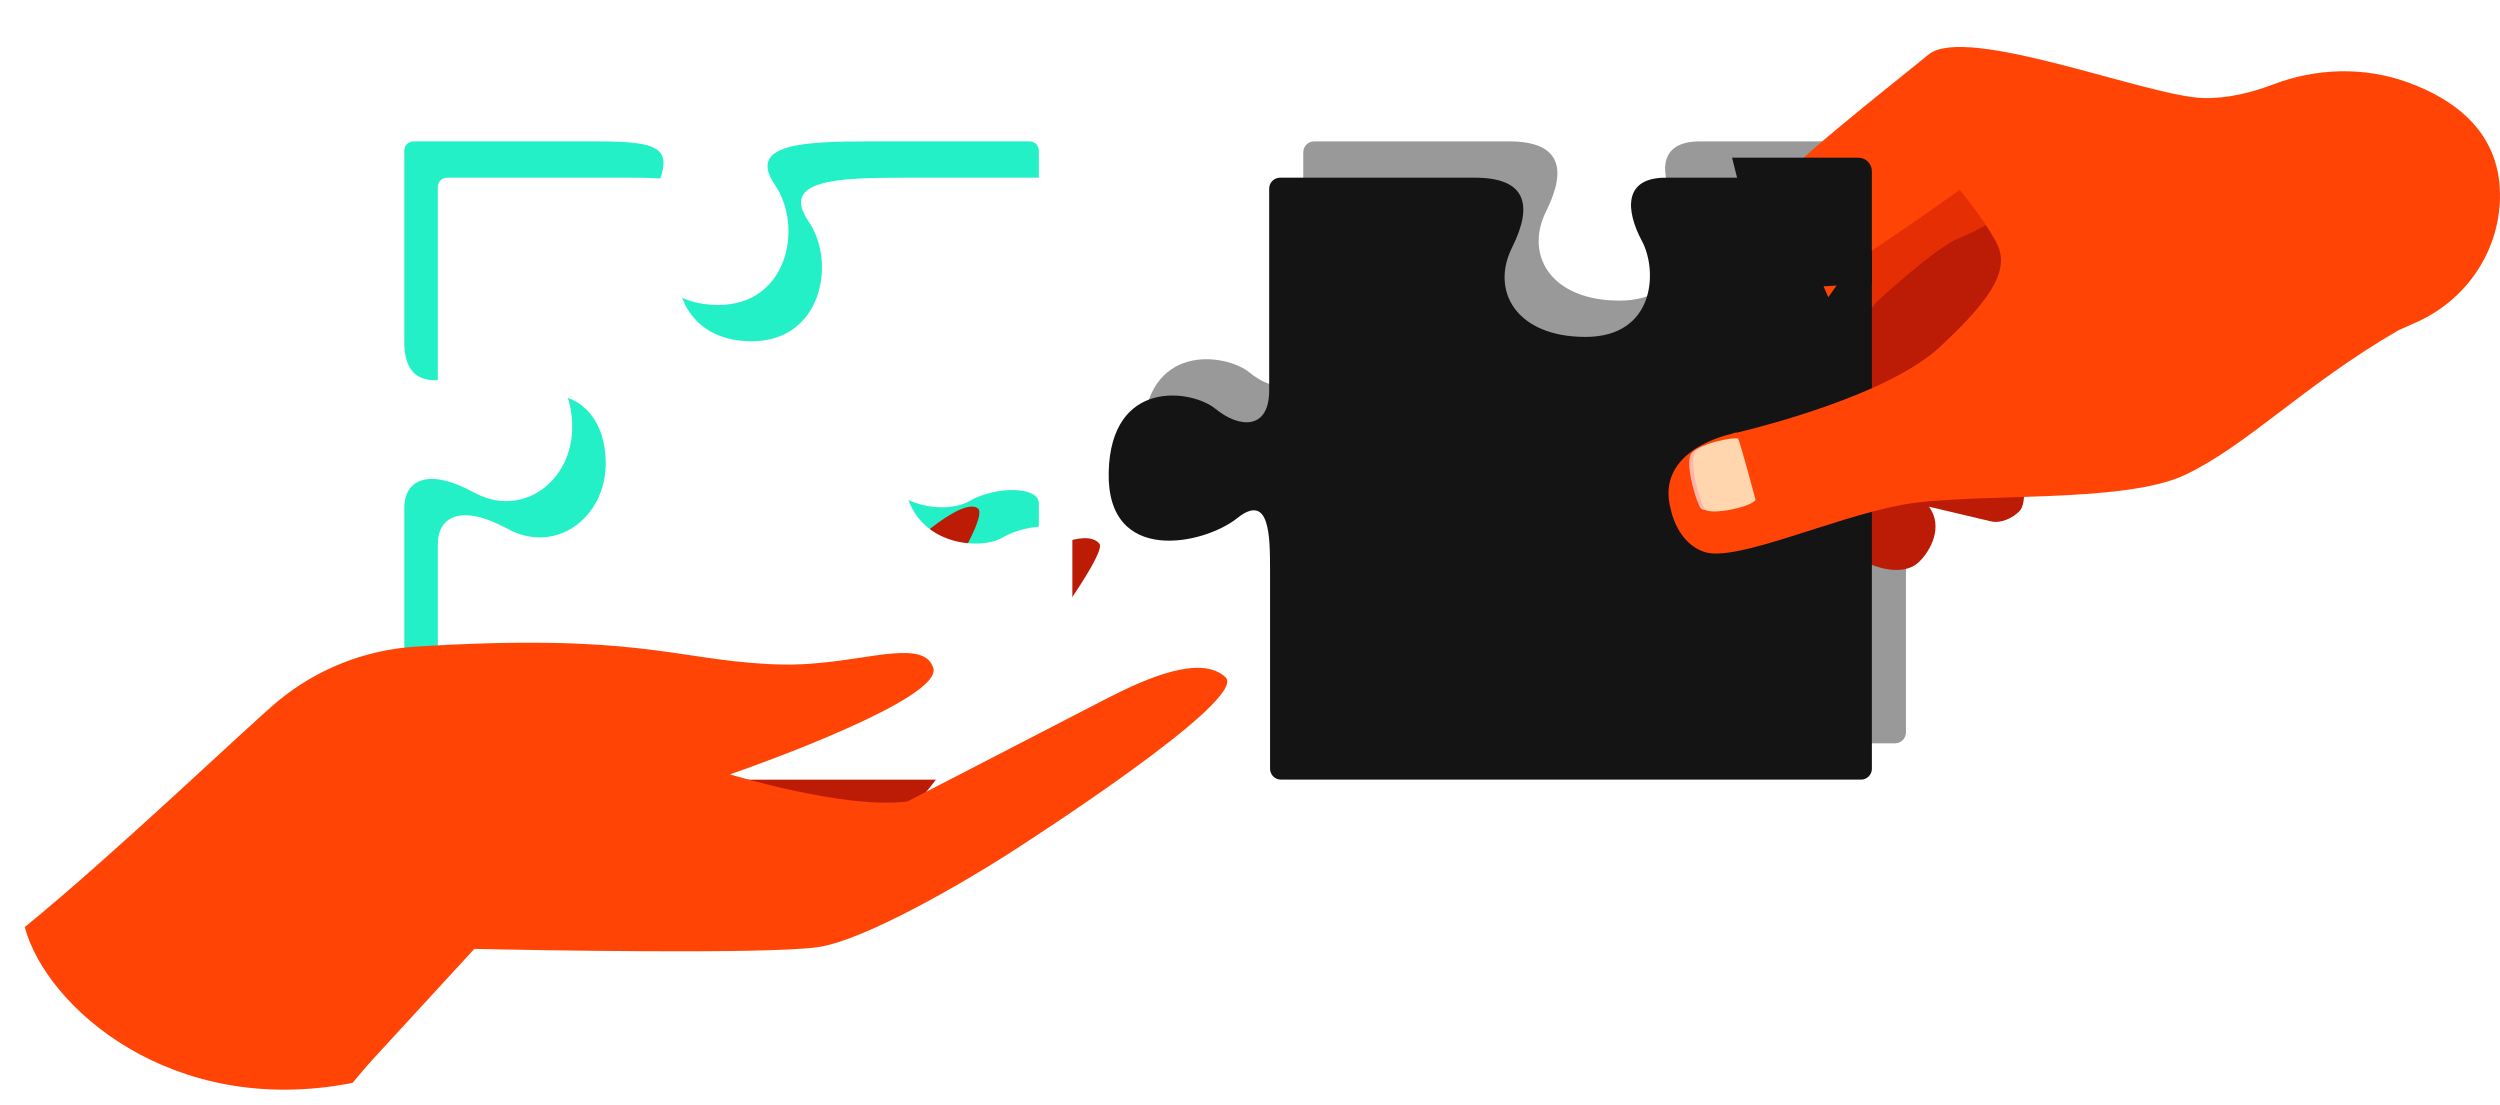
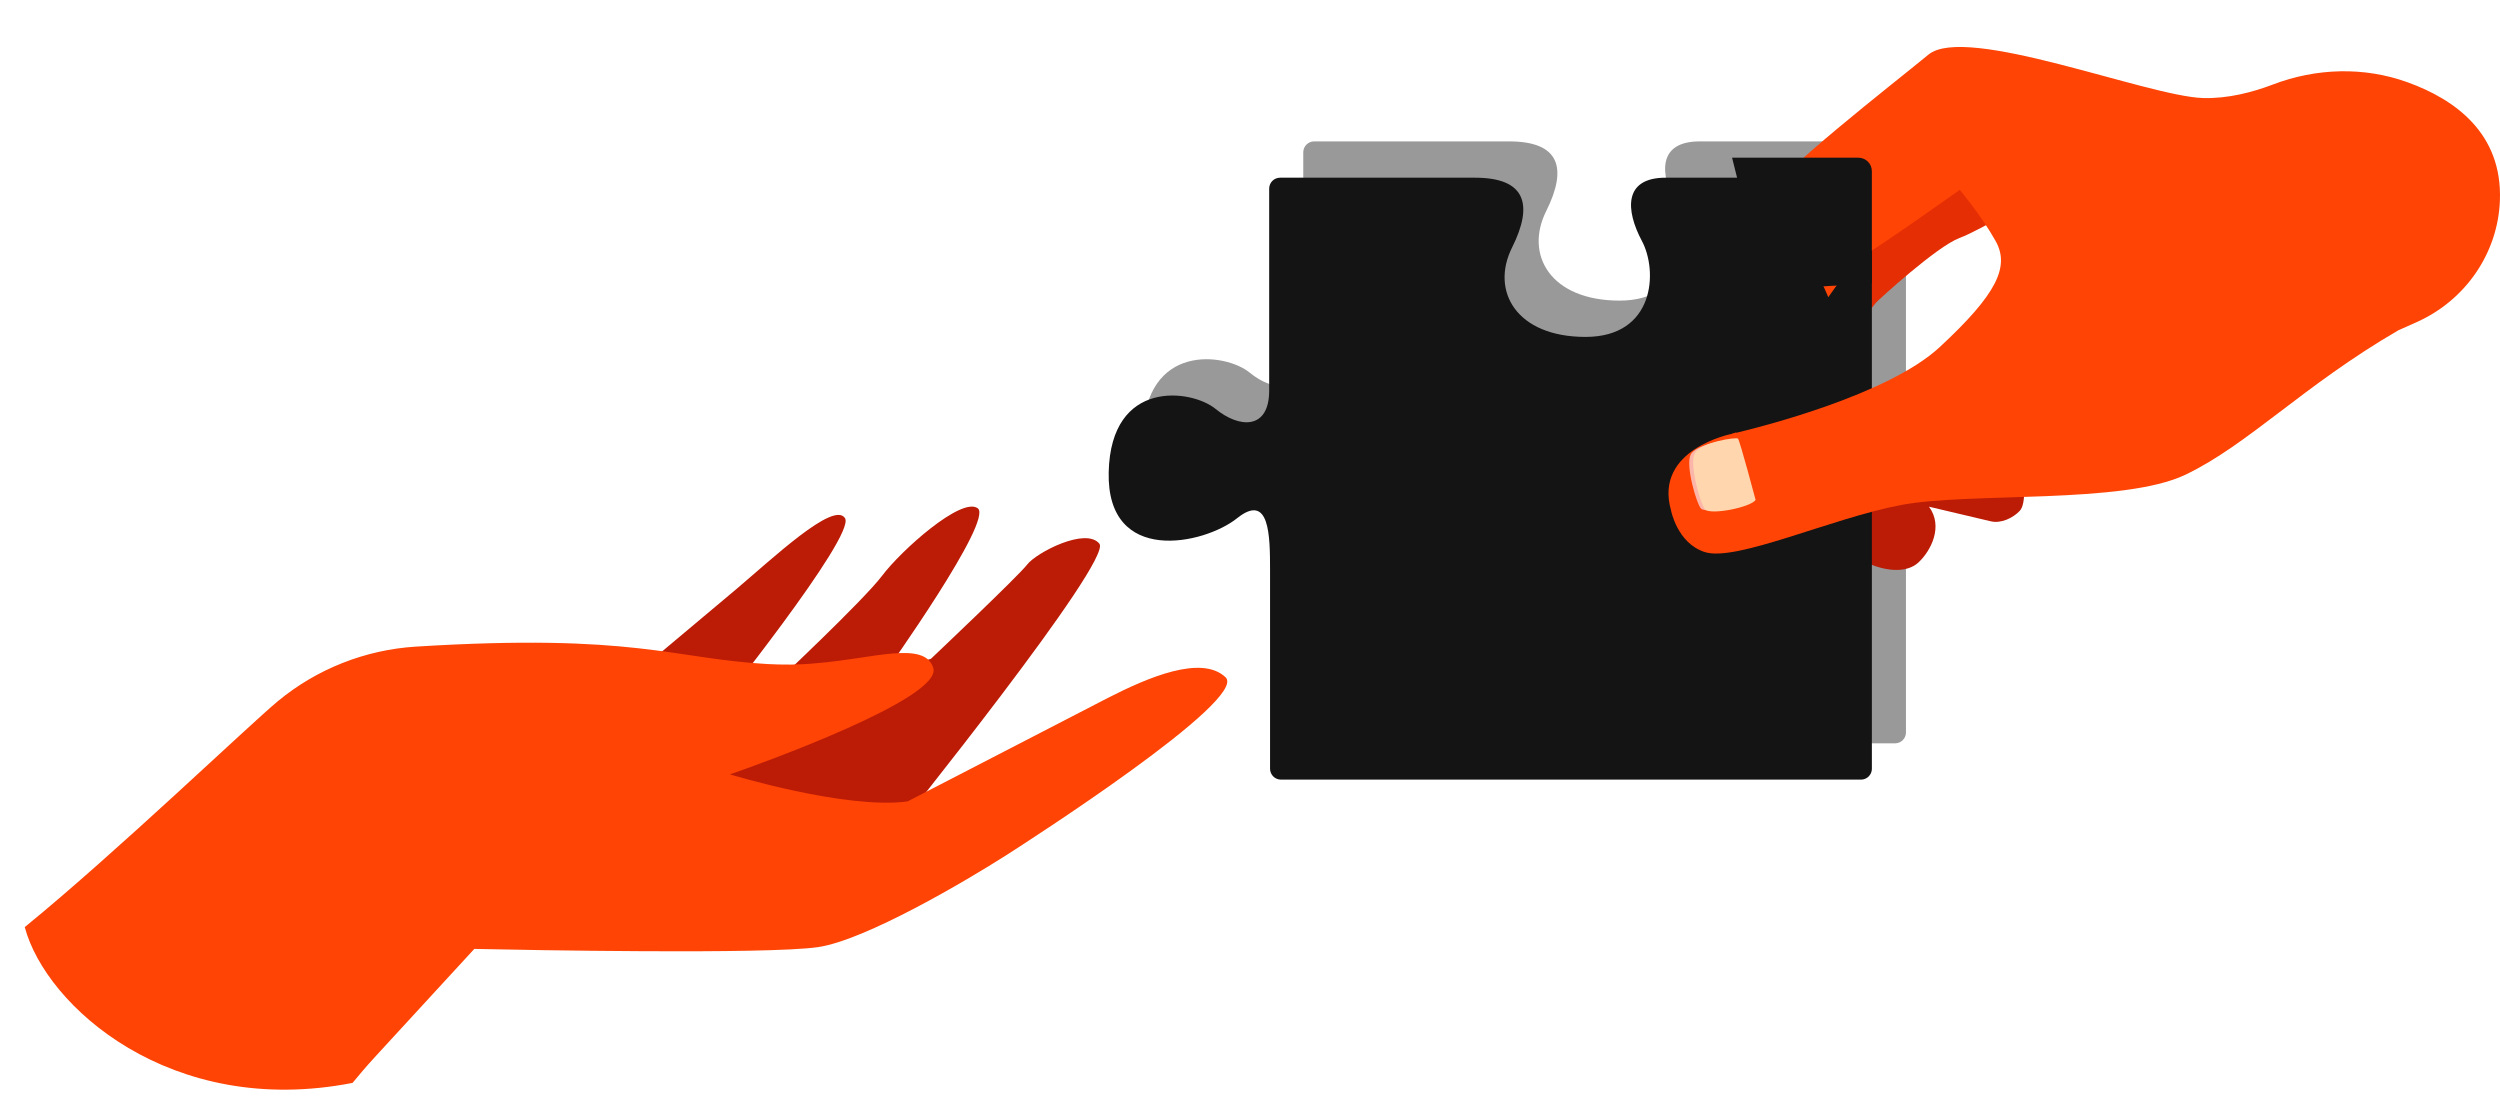
<svg xmlns="http://www.w3.org/2000/svg" width="500" height="221" viewBox="0 0 500 221" fill="none">
  <g clip-path="url(#clip0_587_23052)">
    <g filter="url(#filter0_d_587_23052)">
-       <path d="M205.927 144.667C206.945 144.667 207.769 143.843 207.769 142.825V96.686C207.769 93.196 199.047 93.196 193.813 96.25C188.579 99.304 172.255 97.451 174.189 80.111C176.396 60.298 195.096 66.332 199.919 71.823C202.754 75.051 207.769 72.696 207.769 64.845V26.121C207.769 25.103 206.945 24.279 205.927 24.279H174.189C160.669 24.279 149.33 24.715 154.999 33.002C160.669 41.289 157.616 56.993 143.66 56.993C129.704 56.993 126.215 44.343 130.576 35.183C134.938 26.024 133.193 24.279 119.674 24.279H82.701C81.683 24.279 80.859 25.103 80.859 26.121V64.409C80.859 73.569 87.4 73.569 96.996 69.208C106.59 64.845 114.441 70.516 114.441 81.421C114.441 92.326 104.411 99.742 94.817 94.507C85.223 89.272 80.861 92.326 80.861 97.561V142.827C80.861 143.845 81.685 144.669 82.703 144.669H205.929L205.927 144.667Z" fill="#23F0C7" />
-     </g>
+       </g>
    <g filter="url(#filter1_d_587_23052)">
      <path d="M381.191 142.486V26.46C381.191 25.256 380.214 24.279 379.01 24.279H339.941C331.476 24.279 331.94 30.821 335.197 36.928C338.453 43.036 337.729 56.122 323.917 56.122C310.105 56.122 304.871 46.962 309.232 38.237C313.594 29.514 311.849 24.279 301.819 24.279H262.832C261.628 24.279 260.652 25.256 260.652 26.46V66.854C260.652 74.705 254.719 74.441 249.923 70.515C245.125 66.588 228.99 64.407 228.554 83.165C228.118 101.922 247.676 97.631 254.218 92.396C260.759 87.161 260.828 95.891 260.828 102.792V142.485C260.828 143.689 261.804 144.666 263.008 144.666H379.013C380.218 144.666 381.194 143.689 381.194 142.485L381.191 142.486Z" fill="#999999" />
    </g>
    <path d="M205.446 112.898C207.263 110.535 217.158 105.374 219.88 108.742C222.603 112.11 178.976 166.283 178.976 166.283C178.976 166.283 144.75 171.802 143.985 171.403C143.22 171.004 120.478 164.206 120.178 163.66C119.879 163.114 122.733 138.409 122.733 138.409C122.733 138.409 139.849 124.065 147.135 117.932C154.421 111.799 166.743 100.116 169.001 103.629C171.258 107.142 142.463 142.953 142.463 142.953L154.767 136.906C154.767 136.906 172.659 120.142 176.452 115.108C180.245 110.076 192.282 99.311 195.543 101.647C198.805 103.981 177.129 134.352 177.129 134.352L186.177 131.768C186.177 131.768 203.632 115.262 205.448 112.898H205.446Z" fill="#BC1B06" />
    <g filter="url(#filter2_d_587_23052)">
-       <path d="M212.628 151.928C213.646 151.928 214.47 151.104 214.47 150.086V103.947C214.47 100.457 205.748 100.457 200.514 103.51C195.28 106.564 178.957 104.712 180.89 87.371C183.098 67.558 201.798 73.592 206.621 79.084C209.455 82.312 214.47 79.956 214.47 72.105V33.381C214.47 32.363 213.646 31.539 212.628 31.539H180.89C167.37 31.539 156.031 31.975 161.7 40.262C167.37 48.549 164.317 64.253 150.361 64.253C136.405 64.253 132.916 51.603 137.277 42.444C141.639 33.284 139.895 31.539 126.375 31.539H89.402C88.384 31.539 87.561 32.363 87.561 33.381V71.669C87.561 80.829 94.101 80.829 103.697 76.468C113.291 72.105 121.143 77.777 121.143 88.681C121.143 99.586 111.112 107.002 101.518 101.767C91.924 96.532 87.562 99.586 87.562 104.821V150.088C87.562 151.105 88.386 151.93 89.404 151.93H212.63L212.628 151.928Z" fill="white" />
-     </g>
-     <path d="M359.78 103.974C359.78 103.974 380.19 77.168 380.806 76.511C381.42 75.854 392.996 65.269 397.474 63.605C401.953 61.939 414.663 54.262 414.804 53.779C414.946 53.296 401.367 37.842 400.43 38.352C399.493 38.862 378.132 54.158 378.132 54.158L364.883 71.644L347.883 95.785L352.076 99.701L359.782 103.974H359.78Z" fill="#BC1B06" />
+       </g>
    <path d="M351.469 105.137C351.469 105.137 368.916 110.351 372.802 112.288C376.688 114.225 381.244 114.785 383.71 112.473C386.178 110.16 388.716 105.297 385.796 101.338C385.796 101.338 396.146 103.771 398.151 104.259C400.157 104.748 402.586 103.631 403.968 102.15C405.35 100.671 404.691 95.4 404.691 95.4L389.599 84.572L361.826 96.188L351.293 102.358L351.467 105.137H351.469Z" fill="#BC1B06" />
    <path d="M354.184 87.978C354.184 87.978 374.595 61.172 375.211 60.515C375.825 59.858 387.4 49.273 391.879 47.609C396.357 45.943 409.067 38.266 409.209 37.783C409.351 37.3 395.772 21.846 394.835 22.356C393.898 22.866 372.536 38.162 372.536 38.162L359.288 55.648L346.414 79.489L346.479 83.707L354.184 87.979V87.978Z" fill="#E62E05" />
    <g filter="url(#filter3_d_587_23052)">
      <path d="M374.374 149.746V33.72C374.374 32.516 373.398 31.539 372.193 31.539H333.124C324.659 31.539 325.124 38.081 328.38 44.189C331.636 50.296 330.913 63.382 317.101 63.382C303.288 63.382 298.054 54.223 302.416 45.498C306.778 36.774 305.033 31.539 295.003 31.539H256.016C254.812 31.539 253.835 32.516 253.835 33.72V74.114C253.835 81.965 247.903 81.701 243.107 77.775C238.309 73.849 222.174 71.667 221.738 90.425C221.301 109.182 240.859 104.891 247.402 99.656C253.943 94.421 254.011 103.151 254.011 110.053V149.745C254.011 150.949 254.988 151.926 256.192 151.926H372.197C373.401 151.926 374.378 150.949 374.378 149.745L374.374 149.746Z" fill="#141414" />
    </g>
    <g filter="url(#filter4_d_587_23052)">
      <path d="M334.197 98.046C330.735 85.807 346.387 82.764 346.387 82.764C346.387 82.764 346.389 82.75 346.392 82.725L347.284 82.473C347.265 82.505 347.243 82.54 347.225 82.568C352.154 81.394 377.625 74.98 387.913 65.445C399.329 54.867 402.006 49.363 399.125 44.208C396.242 39.054 391.95 33.966 391.95 33.966C391.95 33.966 376.237 45.149 371.479 47.939C370.262 48.652 368.271 51.869 365.656 55.436C360.894 44.268 357.229 39.971 353.174 35.526C355.288 30.823 378.206 13.085 385.695 6.918C393.183 0.753 429.49 15.27 440.603 15.607C445.607 15.758 450.597 14.421 454.571 12.906C463.236 9.6 472.801 9.304 481.523 12.457C491.023 15.891 500.474 22.676 499.982 36.067C499.594 46.661 493.064 56.064 483.391 60.397L479.615 62.088C460.654 73.123 449.599 84.963 437.09 90.942C424.581 96.92 394.056 94.383 380.179 97.006C366.302 99.629 347.191 108.444 340.928 106.406C335.416 104.613 334.197 98.04 334.197 98.04V98.046Z" fill="#FF4405" />
    </g>
    <path d="M349.868 99.913C349.868 99.913 346.784 88.448 346.431 88.12C346.077 87.791 339.217 88.777 338.131 90.929C337.043 93.084 339.36 100.924 340.206 101.713C341.351 102.783 348.856 101.342 349.868 99.911V99.913Z" fill="#FCB6A9" />
    <path d="M351.123 99.994C351.123 99.994 347.96 88.062 347.594 87.721C347.228 87.38 340.079 88.436 338.939 90.685C337.797 92.934 340.176 101.094 341.053 101.913C342.242 103.022 350.062 101.489 351.123 99.994Z" fill="#FFD6AE" />
    <path d="M371.673 31.539H346.414L353.011 57.946L374.371 56.689V34.236C374.371 32.745 373.163 31.539 371.673 31.539Z" fill="#141414" />
    <g filter="url(#filter5_d_587_23052)">
      <path d="M4.949 181.415C9.158 197.252 34.211 219.703 70.51 212.576C74.676 207.637 70.672 212.099 94.861 185.783C105.367 186.011 153.133 186.905 163.515 185.437C173.042 184.092 193.281 172.132 201.349 166.978C205.072 164.601 249.781 135.896 245.116 131.458C240.3 126.88 229.496 131.528 221.548 135.599C219.966 136.431 217.827 137.502 181.502 156.29C169.149 157.94 145.996 150.876 145.996 150.876C151.925 148.831 188.438 135.705 186.666 129.621C184.984 124.022 174.46 127.756 163.437 128.627C159.672 129.005 156.538 128.962 153.45 128.808C134.569 127.738 126.924 122.607 83.21 125.321C73.084 125.95 63.413 129.758 55.592 136.219C49.94 140.89 22.976 166.739 4.951 181.417L4.949 181.415Z" fill="#FF4405" />
    </g>
  </g>
  <defs>
    <filter id="filter0_d_587_23052" x="76.859" y="24.279" width="134.91" height="128.391" filterUnits="userSpaceOnUse" color-interpolation-filters="sRGB">
      <feFlood flood-opacity="0" result="BackgroundImageFix" />
      <feColorMatrix in="SourceAlpha" type="matrix" values="0 0 0 0 0 0 0 0 0 0 0 0 0 0 0 0 0 0 127 0" result="hardAlpha" />
      <feOffset dy="4" />
      <feGaussianBlur stdDeviation="2" />
      <feComposite in2="hardAlpha" operator="out" />
      <feColorMatrix type="matrix" values="0 0 0 0 0 0 0 0 0 0 0 0 0 0 0 0 0 0 0.25 0" />
      <feBlend mode="normal" in2="BackgroundImageFix" result="effect1_dropShadow_587_23052" />
      <feBlend mode="normal" in="SourceGraphic" in2="effect1_dropShadow_587_23052" result="shape" />
    </filter>
    <filter id="filter1_d_587_23052" x="224.547" y="24.279" width="160.646" height="128.387" filterUnits="userSpaceOnUse" color-interpolation-filters="sRGB">
      <feFlood flood-opacity="0" result="BackgroundImageFix" />
      <feColorMatrix in="SourceAlpha" type="matrix" values="0 0 0 0 0 0 0 0 0 0 0 0 0 0 0 0 0 0 127 0" result="hardAlpha" />
      <feOffset dy="4" />
      <feGaussianBlur stdDeviation="2" />
      <feComposite in2="hardAlpha" operator="out" />
      <feColorMatrix type="matrix" values="0 0 0 0 0 0 0 0 0 0 0 0 0 0 0 0 0 0 0.25 0" />
      <feBlend mode="normal" in2="BackgroundImageFix" result="effect1_dropShadow_587_23052" />
      <feBlend mode="normal" in="SourceGraphic" in2="effect1_dropShadow_587_23052" result="shape" />
    </filter>
    <filter id="filter2_d_587_23052" x="83.561" y="31.539" width="134.91" height="128.391" filterUnits="userSpaceOnUse" color-interpolation-filters="sRGB">
      <feFlood flood-opacity="0" result="BackgroundImageFix" />
      <feColorMatrix in="SourceAlpha" type="matrix" values="0 0 0 0 0 0 0 0 0 0 0 0 0 0 0 0 0 0 127 0" result="hardAlpha" />
      <feOffset dy="4" />
      <feGaussianBlur stdDeviation="2" />
      <feComposite in2="hardAlpha" operator="out" />
      <feColorMatrix type="matrix" values="0 0 0 0 0 0 0 0 0 0 0 0 0 0 0 0 0 0 0.25 0" />
      <feBlend mode="normal" in2="BackgroundImageFix" result="effect1_dropShadow_587_23052" />
      <feBlend mode="normal" in="SourceGraphic" in2="effect1_dropShadow_587_23052" result="shape" />
    </filter>
    <filter id="filter3_d_587_23052" x="217.73" y="31.539" width="160.646" height="128.387" filterUnits="userSpaceOnUse" color-interpolation-filters="sRGB">
      <feFlood flood-opacity="0" result="BackgroundImageFix" />
      <feColorMatrix in="SourceAlpha" type="matrix" values="0 0 0 0 0 0 0 0 0 0 0 0 0 0 0 0 0 0 127 0" result="hardAlpha" />
      <feOffset dy="4" />
      <feGaussianBlur stdDeviation="2" />
      <feComposite in2="hardAlpha" operator="out" />
      <feColorMatrix type="matrix" values="0 0 0 0 0 0 0 0 0 0 0 0 0 0 0 0 0 0 0.25 0" />
      <feBlend mode="normal" in2="BackgroundImageFix" result="effect1_dropShadow_587_23052" />
      <feBlend mode="normal" in="SourceGraphic" in2="effect1_dropShadow_587_23052" result="shape" />
    </filter>
    <filter id="filter4_d_587_23052" x="329.697" y="5.395" width="174.303" height="109.314" filterUnits="userSpaceOnUse" color-interpolation-filters="sRGB">
      <feFlood flood-opacity="0" result="BackgroundImageFix" />
      <feColorMatrix in="SourceAlpha" type="matrix" values="0 0 0 0 0 0 0 0 0 0 0 0 0 0 0 0 0 0 127 0" result="hardAlpha" />
      <feOffset dy="4" />
      <feGaussianBlur stdDeviation="2" />
      <feComposite in2="hardAlpha" operator="out" />
      <feColorMatrix type="matrix" values="0 0 0 0 0 0 0 0 0 0 0 0 0 0 0 0 0 0 0.25 0" />
      <feBlend mode="normal" in2="BackgroundImageFix" result="effect1_dropShadow_587_23052" />
      <feBlend mode="normal" in="SourceGraphic" in2="effect1_dropShadow_587_23052" result="shape" />
    </filter>
    <filter id="filter5_d_587_23052" x="0.949" y="124.539" width="248.508" height="97.397" filterUnits="userSpaceOnUse" color-interpolation-filters="sRGB">
      <feFlood flood-opacity="0" result="BackgroundImageFix" />
      <feColorMatrix in="SourceAlpha" type="matrix" values="0 0 0 0 0 0 0 0 0 0 0 0 0 0 0 0 0 0 127 0" result="hardAlpha" />
      <feOffset dy="4" />
      <feGaussianBlur stdDeviation="2" />
      <feComposite in2="hardAlpha" operator="out" />
      <feColorMatrix type="matrix" values="0 0 0 0 0 0 0 0 0 0 0 0 0 0 0 0 0 0 0.25 0" />
      <feBlend mode="normal" in2="BackgroundImageFix" result="effect1_dropShadow_587_23052" />
      <feBlend mode="normal" in="SourceGraphic" in2="effect1_dropShadow_587_23052" result="shape" />
    </filter>
    <clipPath id="clip0_587_23052">
      <rect width="500" height="220.297" fill="white" transform="translate(0 0.352)" />
    </clipPath>
  </defs>
</svg>